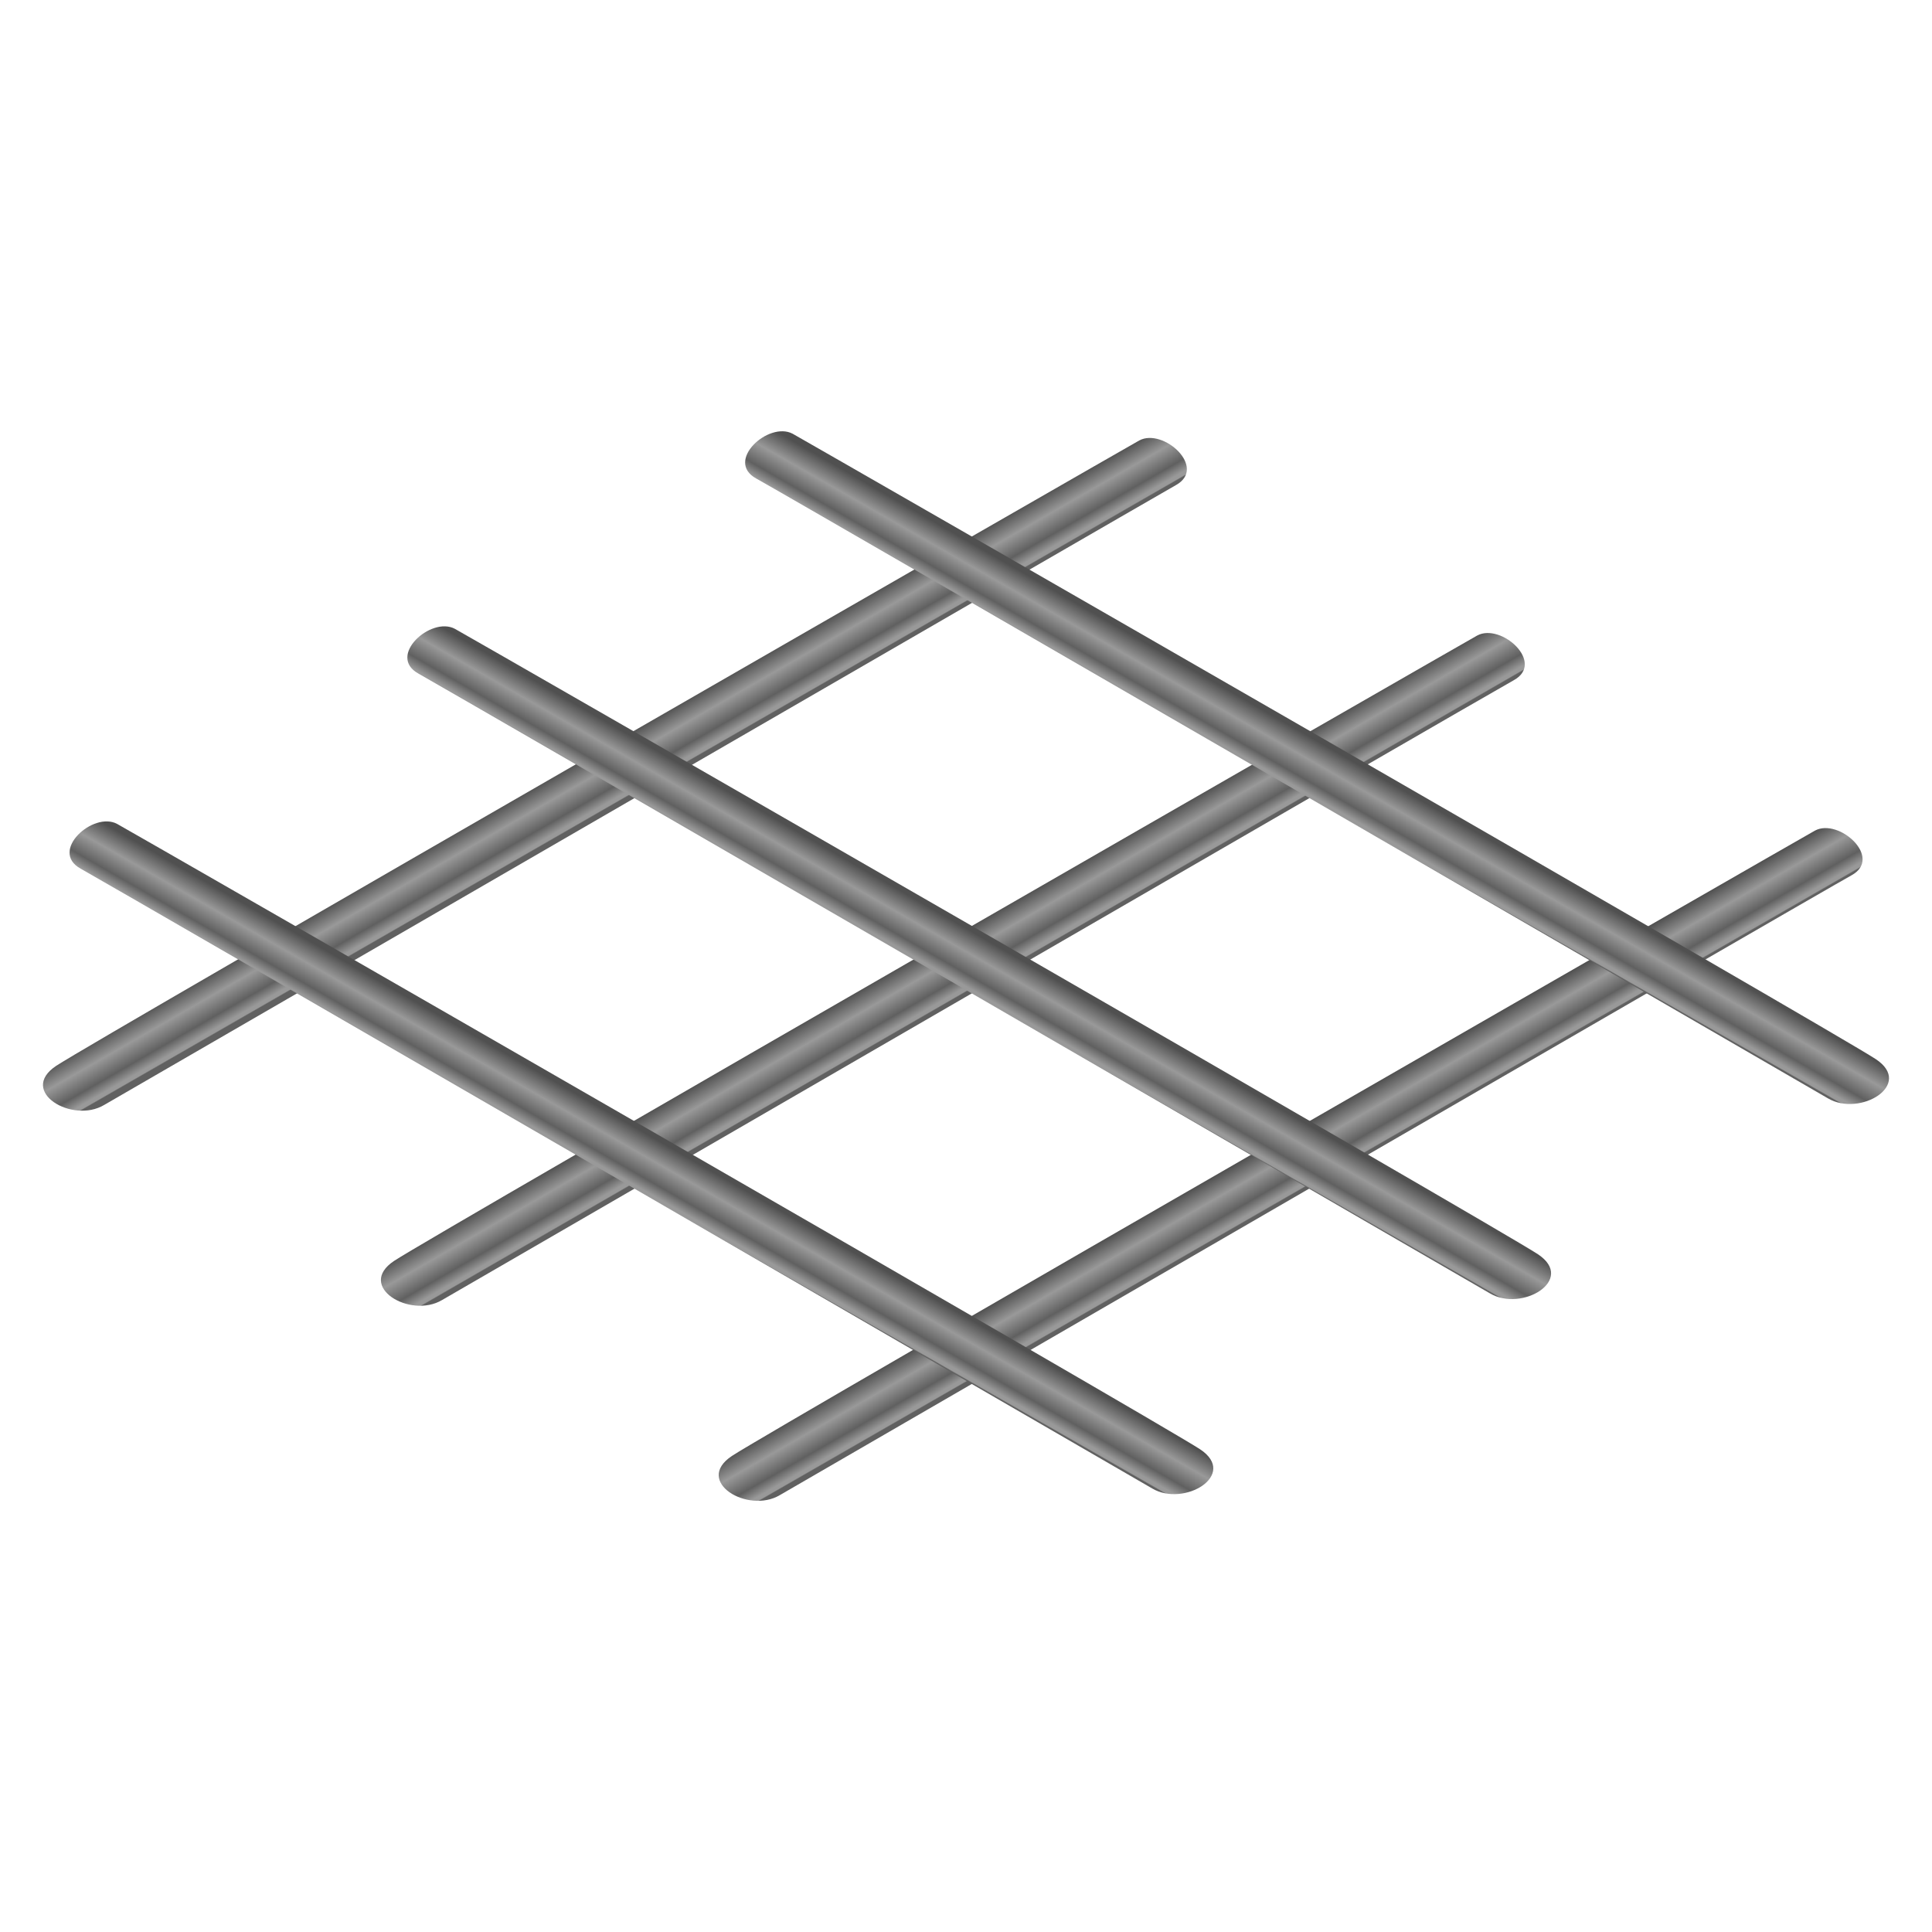
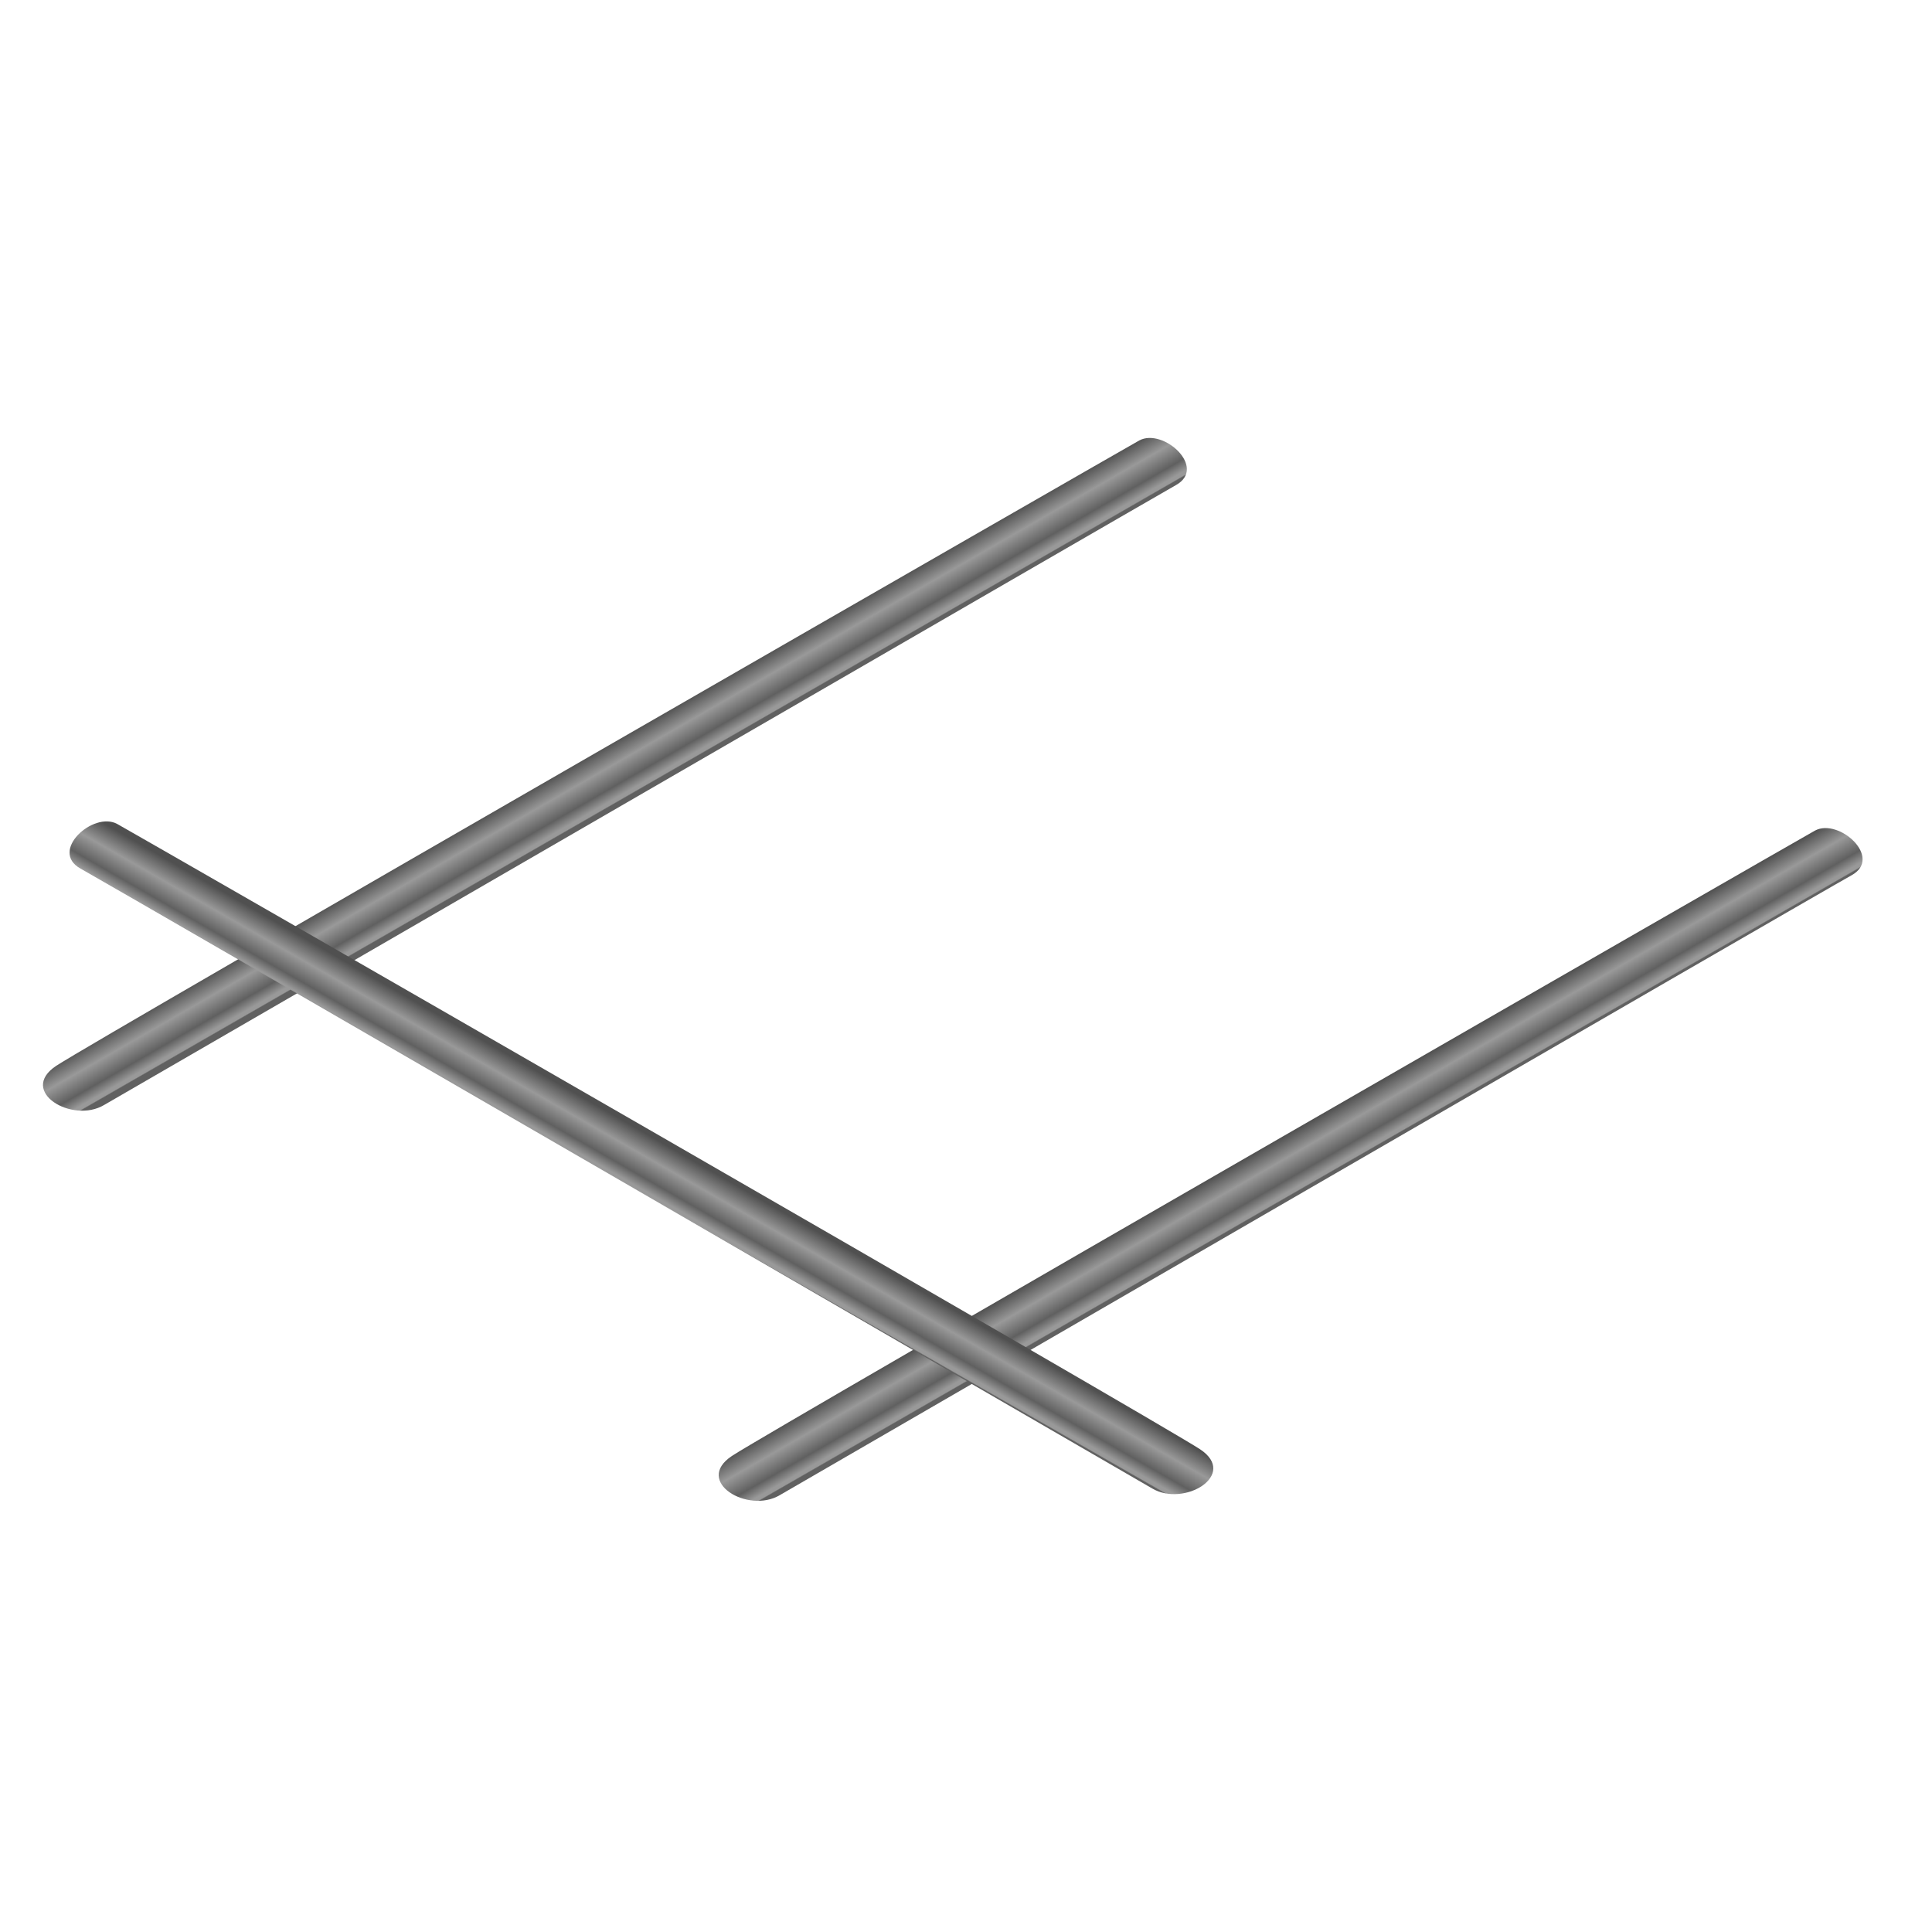
<svg xmlns="http://www.w3.org/2000/svg" xmlns:xlink="http://www.w3.org/1999/xlink" width="50mm" height="50mm" viewBox="0 0 141.73 141.73">
  <defs>
    <style>.cls-1{fill:url(#linear-gradient);}.cls-2{fill:url(#linear-gradient-2);}.cls-3{fill:url(#linear-gradient-3);}.cls-4{fill:url(#linear-gradient-4);}.cls-5{fill:url(#linear-gradient-5);}.cls-6{fill:url(#linear-gradient-6);}</style>
    <linearGradient id="linear-gradient" x1="71.26" y1="106.84" x2="69.24" y2="103.37" gradientTransform="matrix(0.5, -0.87, -0.87, -0.5, 101.1, 170.49)" gradientUnits="userSpaceOnUse">
      <stop offset="0" stop-color="#505050" />
      <stop offset="0.37" stop-color="#999" />
      <stop offset="0.72" stop-color="#606060" />
      <stop offset="0.92" stop-color="#999" />
      <stop offset="0.98" stop-color="#999" />
      <stop offset="1" stop-color="#606060" />
    </linearGradient>
    <linearGradient id="linear-gradient-2" x1="71.26" y1="78.23" x2="69.24" y2="74.75" xlink:href="#linear-gradient" />
    <linearGradient id="linear-gradient-3" x1="71.26" y1="49.61" x2="69.24" y2="46.14" xlink:href="#linear-gradient" />
    <linearGradient id="linear-gradient-4" x1="74.16" y1="102.8" x2="72.14" y2="99.33" gradientTransform="translate(45.58 170.49) rotate(-120)" xlink:href="#linear-gradient" />
    <linearGradient id="linear-gradient-5" x1="74.16" y1="74.19" x2="72.14" y2="70.71" gradientTransform="translate(45.58 170.49) rotate(-120)" xlink:href="#linear-gradient" />
    <linearGradient id="linear-gradient-6" x1="74.16" y1="45.57" x2="72.14" y2="42.1" gradientTransform="translate(45.58 170.49) rotate(-120)" xlink:href="#linear-gradient" />
  </defs>
  <title>Weld_mesh</title>
  <g id="Weld_mesh">
    <path class="cls-1" d="M7.64,81.06c-2.35,1.4-6.33-1-3.52-2.87S82.73,32.77,83.58,32.31c1.76-.94,5,2,2.68,3.28C83.77,37,7.64,81.06,7.64,81.06Z" />
-     <path class="cls-2" d="M32.43,95.37c-2.35,1.4-6.33-1-3.52-2.87s78.61-45.42,79.46-45.88c1.76-.94,5,2,2.68,3.28C108.55,51.29,32.43,95.37,32.43,95.37Z" />
    <path class="cls-3" d="M57.21,109.68c-2.35,1.4-6.33-1-3.52-2.87s78.61-45.42,79.46-45.88c1.76-.94,5,2,2.68,3.28C133.33,65.59,57.21,109.68,57.21,109.68Z" />
-     <path class="cls-4" d="M134.09,80.57c2.35,1.4,6.33-1,3.52-2.87S59,32.28,58.15,31.82c-1.76-.94-5,2-2.68,3.28C58,36.49,134.09,80.57,134.09,80.57Z" />
-     <path class="cls-5" d="M109.3,94.88c2.35,1.4,6.33-1,3.52-2.87S34.22,46.58,33.37,46.13c-1.76-.94-5,2-2.68,3.28C33.18,50.8,109.3,94.88,109.3,94.88Z" />
    <path class="cls-6" d="M84.52,109.19c2.35,1.4,6.33-1,3.52-2.87S9.44,60.89,8.59,60.44c-1.76-.94-5,2-2.68,3.28C8.4,65.1,84.52,109.19,84.52,109.19Z" />
  </g>
</svg>